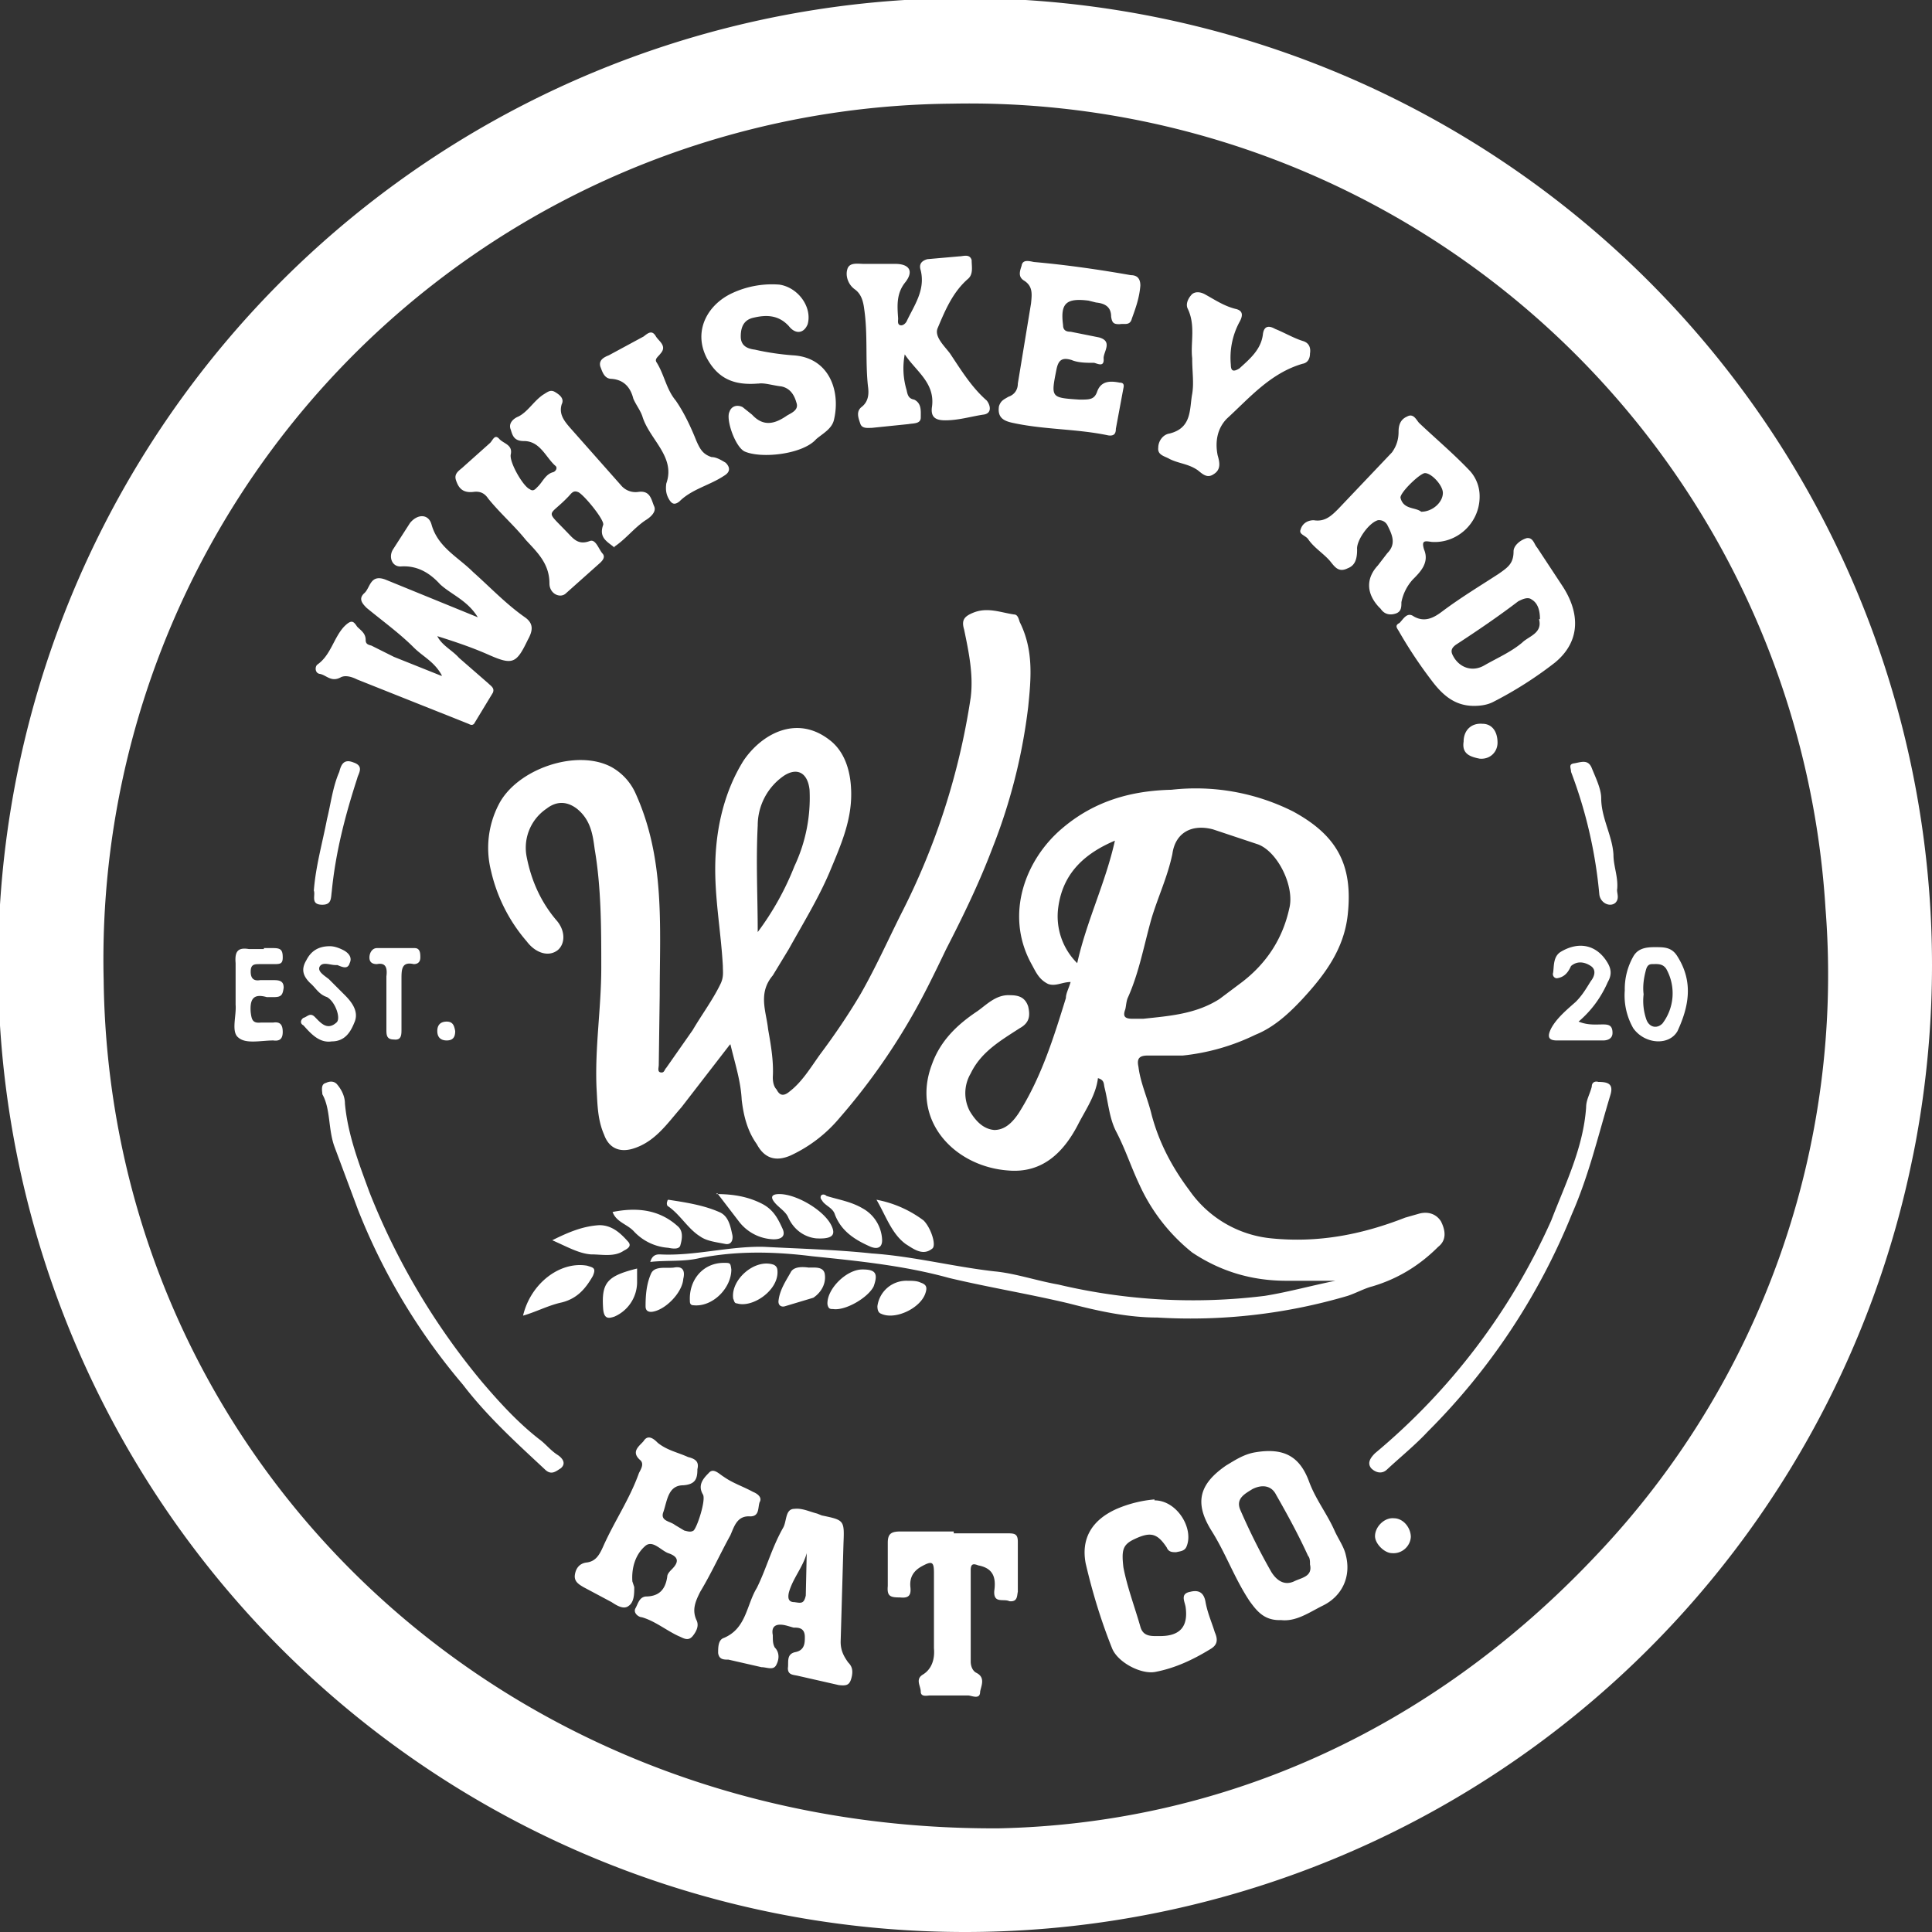
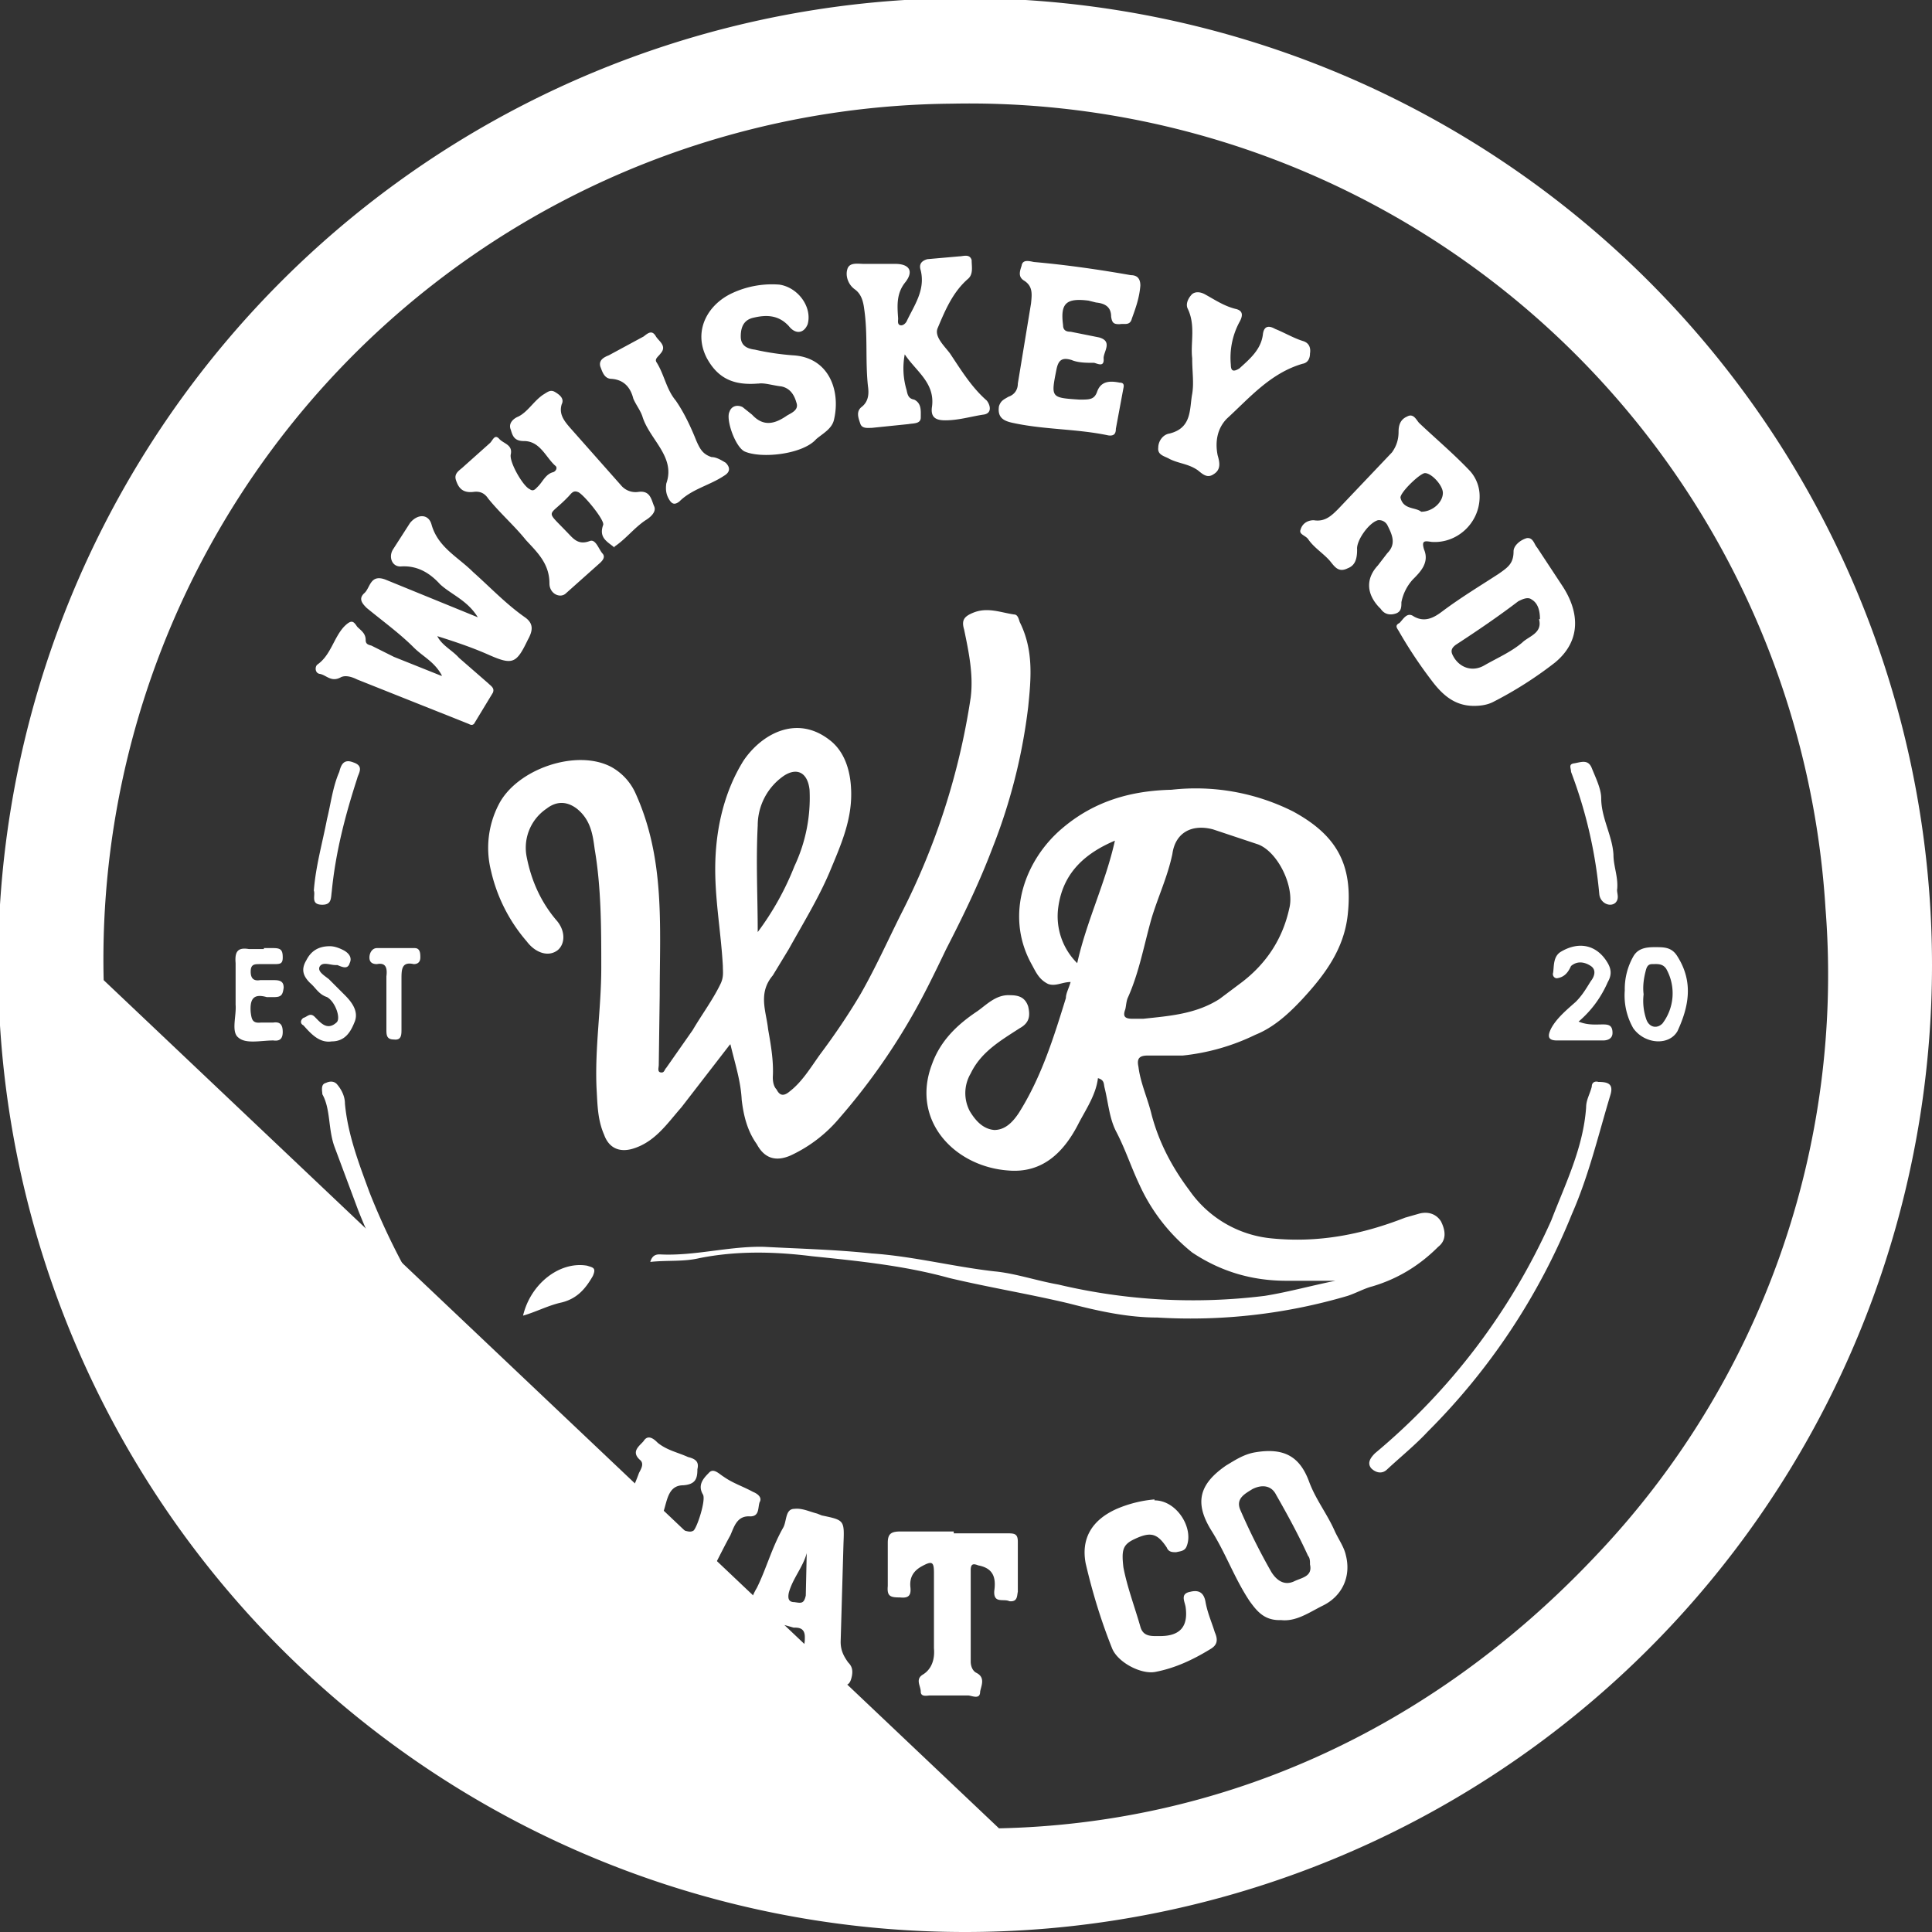
<svg xmlns="http://www.w3.org/2000/svg" width="205" height="205" fill="#fff">
  <rect width="100%" height="100%" fill="#333333" stroke="none" />
-   <path d="M205 102.4a102.6 102.6 0 1 1-205.2 0 102.6 102.6 0 0 1 205.2 0ZM106 194c23.2-.5 45.5-10 63.4-29a89.4 89.4 0 0 0 24.3-68.6A91 91 0 0 0 101 11a90.8 90.8 0 0 0-90 93c.6 49.8 41 90.3 95 90Z" />
+   <path d="M205 102.4a102.6 102.6 0 1 1-205.2 0 102.6 102.6 0 0 1 205.2 0ZM106 194c23.2-.5 45.5-10 63.4-29a89.4 89.4 0 0 0 24.3-68.6A91 91 0 0 0 101 11a90.8 90.8 0 0 0-90 93Z" />
  <path d="m77.4 110.9-5.1 6.6c-1.5 1.7-2.8 3.7-5.2 4.4-1.4.4-2.5-.1-3-1.5-.7-1.6-.7-3.2-.8-4.9-.2-4.3.5-8.5.5-12.8 0-4.2 0-8.5-.7-12.6-.2-1.5-.4-3.1-1.9-4.3-1.2-.9-2.3-.7-3.2 0a5 5 0 0 0-2.1 5.2c.5 2.5 1.5 4.7 3.1 6.6 1 1.1 1 2.5.2 3.2-1 .8-2.4.3-3.3-.9a17.3 17.3 0 0 1-3.8-7.5 10 10 0 0 1 .8-7c1.9-3.8 8.3-6 12-4a6 6 0 0 1 2.5 2.7c3.2 7 2.6 14.2 2.6 21.5l-.1 7.4c0 .3-.2.8.3.8.3 0 .3-.3.5-.5l2.8-4c1-1.7 2.2-3.3 3-5 .3-.7.2-1.2.2-1.8-.2-3.7-.9-7.3-.8-11 .1-3.8 1-7.6 3-10.8 1.9-2.8 5.6-4.9 9.1-2.2 1.6 1.2 2.2 3.2 2.3 5.1.2 3.3-1.1 6.1-2.3 9-1.2 2.8-2.8 5.4-4.3 8.1l-1.7 2.8c-1.6 1.9-.7 3.8-.5 5.7.3 1.7.6 3.4.5 5.1 0 .5.1 1 .4 1.3.3.6.7.8 1.4.2 1.3-1 2.2-2.5 3.2-3.9 1.5-2 3-4.2 4.3-6.4 1.6-2.8 2.9-5.7 4.3-8.5a74.6 74.6 0 0 0 7.4-23c.3-2.4-.2-4.8-.7-7.2-.3-1 0-1.4 1-1.8 1.5-.6 2.9 0 4.3.2.4 0 .5.5.6.8 1.5 3 1.2 6 .9 9a60 60 0 0 1-3.8 15c-1.4 3.7-3.1 7.2-4.9 10.7-1.2 2.5-2.4 5-3.8 7.4a67.4 67.4 0 0 1-7.5 10.5 15 15 0 0 1-5.2 4c-1.6.7-2.8.3-3.6-1.2-1-1.4-1.4-3-1.6-4.7-.1-2-.7-3.8-1.2-5.9Zm3-12a30 30 0 0 0 3.9-7 17 17 0 0 0 1.6-8.1c-.2-1.8-1.3-2.4-2.7-1.5a6.4 6.4 0 0 0-2.8 5.3c-.2 3.8 0 7.6 0 11.3Z" />
  <path d="M69 133.9c.2-.7.6-.8 1-.8 3.7.2 7.4-.9 11.1-.8 3.8.2 7.7.3 11.4.7 4.4.3 8.6 1.4 13 1.9 2.2.2 4.5 1 6.8 1.4a61.8 61.8 0 0 0 21.9 1.2c2.5-.4 5-1.1 7.5-1.6h-5.2c-3.7 0-7-1-10-3a19.6 19.6 0 0 1-5.6-7.2c-.9-1.9-1.5-3.8-2.5-5.7-.7-1.4-.8-3-1.2-4.6-.1-.4 0-.8-.7-1-.2 1.7-1.2 3.2-2 4.7-1.6 3.2-3.9 5.4-7.5 5.1-5.7-.4-10.4-5.3-8.1-11.3.9-2.5 2.7-4.2 4.8-5.6 1-.7 2-1.8 3.5-1.7 1 0 1.6.3 1.9 1.2.2.9.2 1.7-.9 2.3-2 1.3-4.1 2.5-5.2 4.8a4.1 4.1 0 0 0-.1 4c.6 1 1.4 1.9 2.6 2 1.2 0 2-.9 2.6-1.8 2.4-3.8 3.7-8 5-12.2 0-.5.3-1 .5-1.7-.9 0-1.6.5-2.4.2-1-.5-1.3-1.3-1.8-2.2-2.8-5.2-.6-11 3.3-14.3 3.4-2.9 7.3-4 11.6-4.1a23 23 0 0 1 12.9 2.3c4.6 2.5 6.4 5.6 5.8 11-.4 3.6-2.4 6.3-4.8 8.9-1.4 1.5-3 3-5 3.8a23 23 0 0 1-7.7 2.2h-3.7c-.9 0-1.2.3-1 1.2.2 1.7 1 3.4 1.4 5.1.8 3 2.2 5.6 4 8a12 12 0 0 0 8.7 5.1c5 .5 9.6-.4 14.2-2.2l1.4-.4c1-.3 1.9 0 2.4.8.5 1 .6 2-.3 2.7-2 2-4.3 3.4-7 4.2-.8.2-1.7.7-2.6 1a58.9 58.9 0 0 1-20.2 2.3c-3.2 0-6.3-.7-9.4-1.5-4.2-1-8.5-1.7-12.7-2.7-4.7-1.3-9.6-1.8-14.5-2.3-4-.5-8-.6-12 .2-1.7.4-3.4.2-5.2.4Zm52.3-25.8c2.8-.3 5.6-.5 8.1-2.1l2.4-1.8c2.6-2 4.3-4.6 5-7.8.6-2.3-1.2-6-3.3-6.8l-4.8-1.6c-2.3-.6-4 .4-4.3 2.6-.5 2.4-1.5 4.5-2.2 6.8-.8 2.8-1.3 5.7-2.5 8.4-.2.4-.2.9-.3 1.3-.3.8 0 1 .8 1h1Zm-7-5.9c1-4.5 3-8.5 4-13-3.3 1.4-5.5 3.5-6 7a7 7 0 0 0 2 6ZM46.9 71.7c-.8-1.5-2-2-3-3-1.5-1.5-3.3-2.8-5-4.2-.5-.5-.9-1-.2-1.6.6-.6.6-2 2.2-1.4l9.8 4c-1.1-1.8-2.8-2.4-4-3.5-1-1.1-2.3-2-4.1-1.9-1 .1-1.4-1-.9-1.8l1.8-2.8c.8-1 2-1 2.3.2.7 2.4 2.8 3.4 4.4 5 1.8 1.6 3.5 3.4 5.5 4.8 1 .7.8 1.5.3 2.4-1.2 2.5-1.6 2.7-4.1 1.6-1.8-.8-3.6-1.4-5.5-2 .5 1 1.6 1.5 2.3 2.3l3.1 2.7c.3.3.7.5.5 1l-2 3.3c-.2.2-.4.1-.6 0l-11.8-4.7c-.6-.3-1.3-.5-1.8-.2-1 .5-1.5-.3-2.2-.4-.5-.1-.5-.8-.2-1 1.4-1 1.7-2.8 2.8-4 .8-.8 1-.6 1.4 0 .4.4.9.7.9 1.4 0 .4.2.5.6.6l2.4 1.2 5 2ZM74 155.9c0 1-.2 1.6-1.5 1.7-1.6 0-1.7 1.6-2.1 2.8-.4 1 .7 1 1.2 1.4l1 .6c.4.1.7.2 1 0 .4-.4 1.3-3.2 1-3.8-.6-1 0-1.7.6-2.3.5-.6 1.1.1 1.6.4 1 .7 2 1 3.1 1.6.5.2 1 .6.7 1.1-.2.6 0 1.5-1 1.5-1.4-.1-1.7 1.1-2.1 2-1.1 2-2 4-3.2 6-.5 1-.9 1.9-.4 3 .3.6 0 1.2-.4 1.7-.5.6-1 .2-1.5 0-1.3-.6-2.5-1.6-3.9-2-.3 0-.9-.4-.7-.9.3-.5.4-1.2 1.1-1.3 1.4 0 2.1-.7 2.3-2.1 0-.3.3-.6.5-.8.7-.7.8-1.3-.4-1.7-.8-.3-1.7-1.5-2.5-.7-1 .9-1.4 2.3-1.3 3.7l.2.6c0 .7 0 1.6-.6 2-.5.4-1.2 0-1.8-.4l-3-1.6c-.5-.3-1-.6-.9-1.3.1-.7.5-1.2 1.2-1.3 1-.1 1.4-.8 1.8-1.7 1.2-2.7 2.8-5 3.8-7.8.2-.4.6-1 .1-1.4-1-.9 0-1.5.4-2 .5-.8 1.2-.1 1.5.2 1 .8 2.1 1 3.2 1.5.8.2 1.2.5 1 1.3Zm-8.8-97.8c-.7-.6-1.7-1-1.2-2.4.2-.5-2.2-3.4-2.7-3.5-.5-.2-.7.2-1 .5-2.1 2.2-2.5 1.3-.2 3.7.7.7 1.2 1.5 2.5 1 .6-.2.9.8 1.3 1.3.4.4 0 .8-.2 1L60 63c-.6.5-1.7 0-1.7-1.1 0-2.1-1.3-3.3-2.5-4.6-1.2-1.5-2.7-2.8-4-4.4-.4-.6-.9-.8-1.6-.7-1 .1-1.5-.3-1.8-1.2-.3-.8.4-1.1.8-1.5L52 47c.3-.3.5-1 1-.4.5.5 1.4.6 1.2 1.6-.2.8 1.3 3.4 2 3.7.4.3.6 0 .9-.3.5-.5.8-1.3 1.6-1.5.3-.1.5-.5.2-.7-1-.9-1.6-2.6-3.3-2.6-1 0-1.2-.5-1.4-1.2-.3-.7.3-1.2.8-1.4 1-.5 1.6-1.6 2.6-2.3.5-.3.8-.6 1.3-.3s1 .7.7 1.3c-.3 1 .2 1.7.9 2.5l5.4 6.1a2 2 0 0 0 1.8.7c1.3-.2 1.4.8 1.7 1.5.3.6-.4 1.2-.9 1.5-1.2.8-2.1 2-3.3 2.8Zm91.8-5.4c0 2.8-2.4 5-5.1 4.8-.7-.1-1.1-.2-.8.8.6 1.4-.4 2.4-1.2 3.2a5 5 0 0 0-1.2 2.4c0 .5 0 1-.6 1.2-.6.2-1.2.1-1.6-.5l-.2-.2c-1.3-1.4-1.4-3-.1-4.4l1-1.3c1-1 .5-2 0-3a1 1 0 0 0-1-.5c-1 .3-2.3 2.2-2.2 3.1 0 1-.2 1.7-1 2-1 .5-1.4-.2-1.9-.8-.7-.8-1.7-1.4-2.3-2.3-.3-.4-1-.5-.8-1 .2-.7.8-1 1.4-1 1.2.2 1.9-.5 2.6-1.2l5.7-6c.5-.7.7-1.4.7-2.2 0-.7.2-1.3.9-1.6.7-.4 1 .4 1.3.7 1.8 1.7 3.7 3.3 5.4 5.1a4 4 0 0 1 1 2.7Zm-6.2 1.6c1.2 0 2.3-1 2.3-2 0-.8-1.2-2.1-1.9-2.1-.5 0-2.6 2-2.6 2.6.3 1.3 1.6 1 2.2 1.5ZM96 37.6a8 8 0 0 0 .2 3.8c.1.5.2.9.8 1 .8.4.7 1.2.7 1.9s-.8.6-1.3.7l-3.9.4c-.4 0-1 .1-1.2-.4-.2-.6-.5-1.3.1-1.8.8-.6.8-1.5.7-2.2-.3-2.7 0-5.5-.4-8.2-.1-.8-.3-1.6-1-2.1s-1-1.4-.8-2.1c.2-.8 1.1-.6 1.8-.6H95c1.4 0 2 .7 1.1 1.9-1 1.2-.9 2.5-.8 3.9 0 .2-.1.6.2.7.3.1.6-.2.7-.4.8-1.7 2-3.3 1.5-5.4-.2-.6 0-1 .7-1.2l3.4-.3c.4 0 1.1-.3 1.3.4 0 .7.2 1.5-.4 2-1.6 1.4-2.4 3.3-3.2 5.2-.4.9.7 1.9 1.3 2.7 1.2 1.8 2.3 3.6 3.9 5 .4.5.6 1.4-.4 1.5-1.3.2-2.6.6-4 .6-1 0-1.6-.3-1.4-1.5.3-2.5-1.7-3.7-2.9-5.5Zm60.4 37.3c-2 0-3.3-1.1-4.5-2.7a47.7 47.7 0 0 1-3.4-5.1c-.2-.4-.6-.7 0-1 .4-.4.8-1.2 1.5-.7 1.2.7 2.2.1 3-.5 2-1.5 4-2.7 6-4 1-.7 1.6-1.1 1.6-2.4 0-.6.7-1.2 1.4-1.4.7-.1.8.7 1.1 1l2.7 4.1c1.7 2.6 2.1 5.7-.8 8.1a41 41 0 0 1-6.6 4.2c-.6.3-1.3.4-2 .4Zm7-9.2c0-.9-.2-1.7-.9-2.1-.4-.3-1 0-1.4.2-2.1 1.6-4.3 3.1-6.6 4.6-.7.5-.5.9-.2 1.4.7 1.1 2 1.5 3.2.8 1.4-.8 2.8-1.4 4-2.4.7-.7 2.2-1 1.8-2.5Zm-48.8-23.3c1 0 1.5 0 1.8-.8.4-1.2 1.4-1.2 2.4-1 .4 0 .5.2.4.6l-.8 4.3c0 .4-.1.8-.8.7-3.3-.7-6.7-.6-10-1.3-1-.2-1.8-.5-1.6-1.8.2-.6.5-.7 1-1 .6-.2 1-.7 1-1.4l1.4-8.5c.1-1 .2-1.8-.7-2.4-.7-.4-.5-1-.3-1.6.1-.7.8-.5 1.3-.4 3.4.3 6.9.8 10.3 1.4.7 0 1 .4 1 1.1-.1 1.3-.5 2.4-.9 3.5-.2.8-.8.5-1.3.6-.6 0-.8-.1-.9-.8 0-1-.6-1.4-1.6-1.5l-.8-.2c-2.4-.3-3 .3-2.7 2.6 0 .6.4.7.8.7l3 .6c1.5.4.5 1.5.5 2.2.1 1-.6.6-1 .5-.8 0-1.7 0-2.4-.3-1-.3-1.4 0-1.6 1-.6 3-.6 3 2.4 3.2h.2ZM136 171.9c-1.8.1-2.6-.9-3.4-2-1.6-2.4-2.5-5-4-7.4-1.9-3-1.4-5 1.5-7 1-.6 1.9-1.2 3.1-1.4 3-.5 4.7.4 5.7 3.1.7 1.9 1.9 3.4 2.7 5.2.4.9 1 1.7 1.2 2.6.6 2.3-.4 4.4-2.5 5.4-1.4.7-2.8 1.7-4.4 1.5Zm3-6c0-.2 0-.6-.2-.8-1-2.2-2.2-4.4-3.4-6.5-.5-1-1.5-1.1-2.5-.6-.8.5-1.8 1-1.3 2.2 1 2.3 2.1 4.5 3.3 6.6.5.8 1.3 1.5 2.4 1 .8-.4 2-.5 1.7-1.8Zm-57 7.5c0 .7 0 1 .2 1.4.5.5.5 1.2.2 1.8-.3.7-1 .3-1.6.3l-3.5-.8c-.5 0-1 0-1.1-.7 0-.6 0-1.4.6-1.6 2.4-1 2.4-3.5 3.5-5.3 1-2 1.6-4.3 2.8-6.4.4-.7.2-2 1.2-2 .8-.1 1.6.3 2.4.5l.5.2c2.4.5 2.4.5 2.3 3l-.3 10.4c0 .9.3 1.5.8 2.2.4.4.5.8.4 1.4-.2 1-.5 1.1-1.4 1l-4.4-1c-.5-.1-1-.1-1-.8.1-.6-.2-1.5.8-1.7 1-.2 1-1 1-1.6 0-1-.7-1-1.2-1l-.7-.2c-1.1-.3-1.7 0-1.5 1Zm3.6-8.6c-.4 1.5-1.5 2.7-1.9 4.2-.1.5-.1 1 .6 1 .7.1 1 .2 1.2-.7l.1-4.5ZM80.4 40.7c-2.5.2-4.2-.5-5.4-2.7-1.5-2.9.1-5.7 2.7-6.9a10 10 0 0 1 5-.9c2 .3 3.5 2.4 3 4.2-.4 1-1.3 1.1-2 .2-1.1-1.2-2.4-1.2-3.7-.9-1 .2-1.4.9-1.4 2 0 1 .7 1.3 1.5 1.4 1.3.3 2.7.5 4 .6 3.9.2 5.1 3.8 4.4 6.8-.2 1-1.2 1.5-1.9 2.1-1.4 1.6-5.8 2.1-7.6 1.3-1-.5-2-3.4-1.6-4.2.2-.6.8-.8 1.4-.5l1 .8c1.2 1.3 2.4 1 3.7.1.5-.3 1.3-.6 1-1.4-.2-.7-.6-1.5-1.6-1.7-.9-.1-1.8-.4-2.4-.3Zm20.8 122h5.8c.7 0 1 .1 1 .9v5.3c-.1.4 0 1.1-.9 1-.6-.3-1.7.3-1.6-1.1.2-1.4-.1-2.4-1.7-2.7-.5-.2-.8-.2-.8.5v9.7c0 .5.2 1 .6 1.2 1 .5.5 1.4.4 2 0 .9-.9.4-1.3.4h-4c-.3 0-1 .2-1-.4 0-.6-.6-1.3.2-1.8 1-.6 1.3-1.7 1.2-2.8v-8c0-1.2-.2-1.3-1.3-.7-.9.5-1.3 1.2-1.2 2.2.1.9-.2 1.2-1.1 1.1-1 0-1.4-.1-1.3-1.2v-4.6c0-1 .4-1.2 1.4-1.2h5.6v.2Zm21.3-3.5c2.4 0 4.2 3 3.4 4.9-.2.5-.7.5-1.1.6-.4 0-.8 0-1-.5-1-1.5-1.7-1.7-3.4-.9-1.3.6-1.4 1.2-1.2 3 .4 2.1 1.2 4.2 1.8 6.3.3 1.1 1.2 1 2.1 1 2.1 0 3-1 2.7-3.1-.1-.6-.6-1.4.5-1.6.8-.2 1.4 0 1.6 1 .2 1.2.7 2.3 1 3.3.4.9.2 1.4-.5 1.8-1.8 1.1-3.7 2-5.8 2.4-1.5.3-4-1-4.6-2.5-1.2-3-2.1-6-2.8-9-.5-2.6.6-4.6 3.3-5.8a13 13 0 0 1 4-1Zm4-121.2c-.2-1.6.4-3.5-.5-5.3-.2-.5.1-1.1.5-1.5.4-.3.9-.2 1.3 0 1.1.6 2.1 1.3 3.4 1.6.7.2.7.7.3 1.4a8 8 0 0 0-.9 4.5c0 .8.4.7.9.4 1.1-1 2.3-2 2.5-3.6.1-.9.6-1 1.3-.6 1 .4 2 1 3 1.3.6.2.8.7.7 1.3 0 .5-.2 1-.8 1.1-3.4 1-5.6 3.6-8 5.8-1 1-1.3 2.4-1 3.9.2.7.4 1.5-.4 2-.7.5-1.2 0-1.7-.4-1-.7-2-.7-3-1.2-.5-.3-1.3-.4-1.2-1.2 0-.7.5-1.4 1.2-1.5 2.4-.6 2.1-2.6 2.4-4.2.2-1.2 0-2.3 0-3.8Zm-92.3 78c-.1-.7 0-1 .4-1.1.4-.2.9-.2 1.2.2.5.6.8 1.3.8 2 .3 3.3 1.5 6.4 2.6 9.4a73.8 73.8 0 0 0 12 20.2c1.8 2.1 3.7 4.2 6 6 .7.5 1.2 1.2 2 1.7.3.2 1 .8.3 1.4-.5.3-1 .8-1.7.1-3-2.8-6.1-5.6-8.7-9A66 66 0 0 1 38 128.4l-2.5-6.7c-.7-1.9-.4-4-1.3-5.6Zm135.4-1.2c1 0 1.6.2 1.3 1.3-1.3 4.3-2.3 8.6-4.1 12.7a69.2 69.2 0 0 1-15.3 23.1c-1.3 1.4-2.9 2.7-4.3 4-.6.6-1.3.3-1.7-.1-.5-.6 0-1.2.4-1.6a68.5 68.5 0 0 0 18.7-24.7c1.5-3.9 3.4-7.7 3.7-12 0-.8.4-1.4.6-2.2 0-.5.4-.6.7-.5ZM70.7 51.3c1-2.8-1.7-4.6-2.5-7-.2-.7-.7-1.3-1-2-.3-1.2-1-2-2.3-2.1-.8 0-1-.8-1.2-1.3-.2-.7.4-1 .9-1.2l3.7-2c.5-.4.9-.7 1.3 0 .3.5 1.2 1 .5 1.8-.3.4-.7.6-.4 1 .8 1.3 1 2.8 2 4 .9 1.3 1.6 2.8 2.2 4.3.4.9.7 1.4 1.6 1.7.5 0 1 .3 1.5.6.5.5.5 1-.2 1.4-1.5 1-3.4 1.4-4.7 2.7-.5.4-.8.3-1.1-.2-.3-.5-.4-1-.3-1.7ZM172.4 105a7 7 0 0 1 .9-3.5c.5-.9 1.4-1 2.3-1 1 0 1.8 0 2.4 1 1.7 2.7 1.2 5.3 0 7.9-.9 1.6-3.5 1.4-4.7-.3a7 7 0 0 1-.9-4Zm2 .5a6 6 0 0 0 .3 2.7c.3.8 1.1 1 1.7.4a5.3 5.3 0 0 0 .4-5.8c-.4-.6-1-.5-1.5-.5s-.6.4-.7.8c-.2.8-.3 1.6-.2 2.4Zm-6.9 2.9c1 .4 1.8.3 2.6.3.6 0 1 .1 1 .9 0 .6-.5.8-1 .8h-4.9c-1 0-1-.5-.6-1.3.6-1.1 1.7-2 2.6-2.8.7-.7 1.1-1.4 1.6-2.2.4-.5.6-1.2 0-1.6-.6-.4-1.4-.6-2.1 0l-.1.2c-.3.6-.7 1-1.4 1.1-.3 0-.5-.3-.4-.6.1-.7 0-1.7.8-2.2 2-1.2 3.9-.7 5 1.2.4.7.4 1.3 0 2-.7 1.6-1.7 3-3.1 4.2ZM28 100.6h1c.8 0 1 .2 1 1 0 .7-.3.7-1 .7h-1.4c-.6 0-1 0-1 .8s.4 1 1 .9h1.5c.7 0 1 .2 1 .8-.1.7-.2 1-1 1h-.8c-1.4-.4-1.8.2-1.7 1.6.1.8.2 1.2 1.1 1.1H29c.7-.1 1 .2 1 1 0 .7-.3 1-1 .9-1.3 0-2.9.4-3.7-.3-.8-.6-.2-2.3-.3-3.5v-4.4c-.1-1.2.2-1.7 1.4-1.5H28Zm7-.2c.5 0 1 .2 1.4.4.6.3 1 .8.7 1.4-.2.7-.8.4-1.3.2h-.2c-.6 0-1.4-.4-1.7.2-.2.5.5.9 1 1.3l1.7 1.7c.8.8 1.5 1.8 1 2.9-.4 1-1 2-2.4 2-1.3.2-2.2-.8-3-1.7-.4-.2-.3-.6 0-.8.4-.1.7-.6 1.2-.1.6.6 1.3 1.5 2.3.6.5-.4-.1-2.2-1-2.7-.9-.3-1.2-1-1.8-1.5-.7-.7-1-1.4-.4-2.4.5-1 1.3-1.5 2.5-1.5Zm136.6-6.1c-.1.4.3 1-.2 1.5-.6.5-1.6 0-1.7-.9a49 49 0 0 0-3-13c0-.4-.3-.8.3-.9.7-.1 1.5-.5 1.9.5.4 1 1 2.2 1 3.2 0 2.1 1.2 4 1.3 6 0 1.2.5 2.3.4 3.6Zm-138.3.2c.2-2.6.9-5 1.4-7.6.4-1.6.6-3.4 1.3-5 .2-.8.5-1.4 1.5-1 1.2.4.5 1.2.4 1.7-1.3 4-2.3 7.9-2.7 12-.1.7 0 1.4-1 1.4-1.3 0-.7-1-.9-1.5Zm7.7 11.7v-2.6c.1-.8 0-1.5-1-1.3-.5 0-.8-.2-.8-.7 0-.5.3-1 .8-1h4c.6 0 .6.6.6 1s-.2.7-.7.7c-1.3-.3-1.3.6-1.3 1.6v5.3c0 .6 0 1.2-.8 1.1-.8 0-.8-.5-.8-1.1v-3Zm14.5 33.4c.8-3.4 3.9-5.8 6.8-5.3.6.2 1 .2.6 1.1-.8 1.4-1.7 2.4-3.3 2.8-1.4.3-2.7 1-4.1 1.4Z" />
-   <path d="M65 128.6c2.5-.5 4.9-.3 6.9 1.5.6.5.5 1.3.3 2-.1.5-.8.4-1.3.3a5.5 5.5 0 0 1-3.6-1.7c-.7-.8-1.9-1-2.3-2.1Zm11-1.9c1.9 0 3.4.3 4.8 1 1.2.6 1.7 1.5 2.2 2.6.4.8 0 1.2-.9 1.2a4.8 4.8 0 0 1-3.7-1.9l-2.3-3Zm-5.1.6c2 .3 3.8.6 5.4 1.3 1 .4 1.2 1.5 1.4 2.4.1.4 0 1.1-.7 1-1-.2-2-.3-2.7-.8-1.3-.8-2.1-2.3-3.4-3.2-.1 0-.2-.3-.1-.5 0-.2.2-.2 0-.2h.1Zm22.7 4.3c0 .7-.4 1-1.2.7-1.6-.7-3.1-1.6-3.8-3.4-.2-.7-.9-.9-1.3-1.4-.1-.2-.3-.3-.2-.6.1-.2.4-.2.6 0 1.3.4 2.6.6 3.8 1.3a4 4 0 0 1 2.1 3.4Zm-35 0c1.8-.9 3.3-1.5 5-1.6 1.3 0 2.2.8 3 1.7.5.5 0 .8-.4 1-1 .7-2.3.4-3.5.4-1.3-.1-2.5-.8-4.1-1.5Zm28-.2c-1-.1-2.3-.7-3-2.3-.3-.6-1-1-1.4-1.5-.5-.6-.3-.9.5-.9 1.8 0 4.7 1.7 5.5 3.3.5 1 .2 1.5-1.6 1.4Zm6.4-4.1a12 12 0 0 1 5 2.2c.8.8 1.4 2.7.9 3-1 .8-2 0-2.8-.5-1.5-1.1-2.1-3-3.1-4.7ZM82.5 135c0 2-2.7 3.8-4.3 3.3-.3 0-.3-.3-.4-.5-.3-2 2.3-4.3 4.3-3.6.4.2.4.5.4.9Zm9-.3c1.4 0 1.7.4 1.2 1.8-.6 1.2-3 2.6-4.3 2.4-.3 0-.5 0-.6-.5-.1-1.6 2-3.7 3.7-3.7Zm-20-.2c1-.2 1.2.4 1 1.2-.1 1.5-2 3.4-3.4 3.5-.5 0-.6-.3-.6-.6 0-1.2.1-2.4.6-3.5.4-.8 1.6-.5 2.4-.6Zm14.3 0c.7 0 1.5-.1 1.7.6.2 1-.3 2-1.2 2.6l-3 .9c-.3.1-.7 0-.7-.5.1-1.2.8-2.2 1.3-3.1.3-.6 1.2-.6 1.9-.5Zm10.5 1.4c.5 0 1 0 1.4.2.6.2.7.5.5 1.1-.5 1.6-3.2 2.9-4.7 2.2-.3-.1-.4-.4-.4-.8a3.1 3.1 0 0 1 3.2-2.7Zm-28.7-1.3v1.5a4 4 0 0 1-2.4 3.6c-.6.2-1.1.3-1.2-.8-.2-2.8.4-3.5 3.6-4.3Zm10 .1c0 2-2 4-4 3.8-.4 0-.4-.3-.4-.5-.1-2.2 1.4-4 3.6-4 .7 0 .7 0 .8.7Zm72.1 28.3c0 1-.9 1.9-2 1.8-.8 0-1.8-1-1.8-1.8 0-1 1-2 2-1.9 1 0 1.8 1 1.8 2Zm5.6-84.3c0-1.2.8-2 2-1.9 1 0 1.6.8 1.6 2 0 1-.8 1.8-1.9 1.7-1-.2-1.9-.5-1.7-1.8Zm-107 30.7c0 .6-.2 1-.9 1-.6 0-1-.3-1-1 0-.6.3-1 1-1s.8.5.9 1Z" />
</svg>